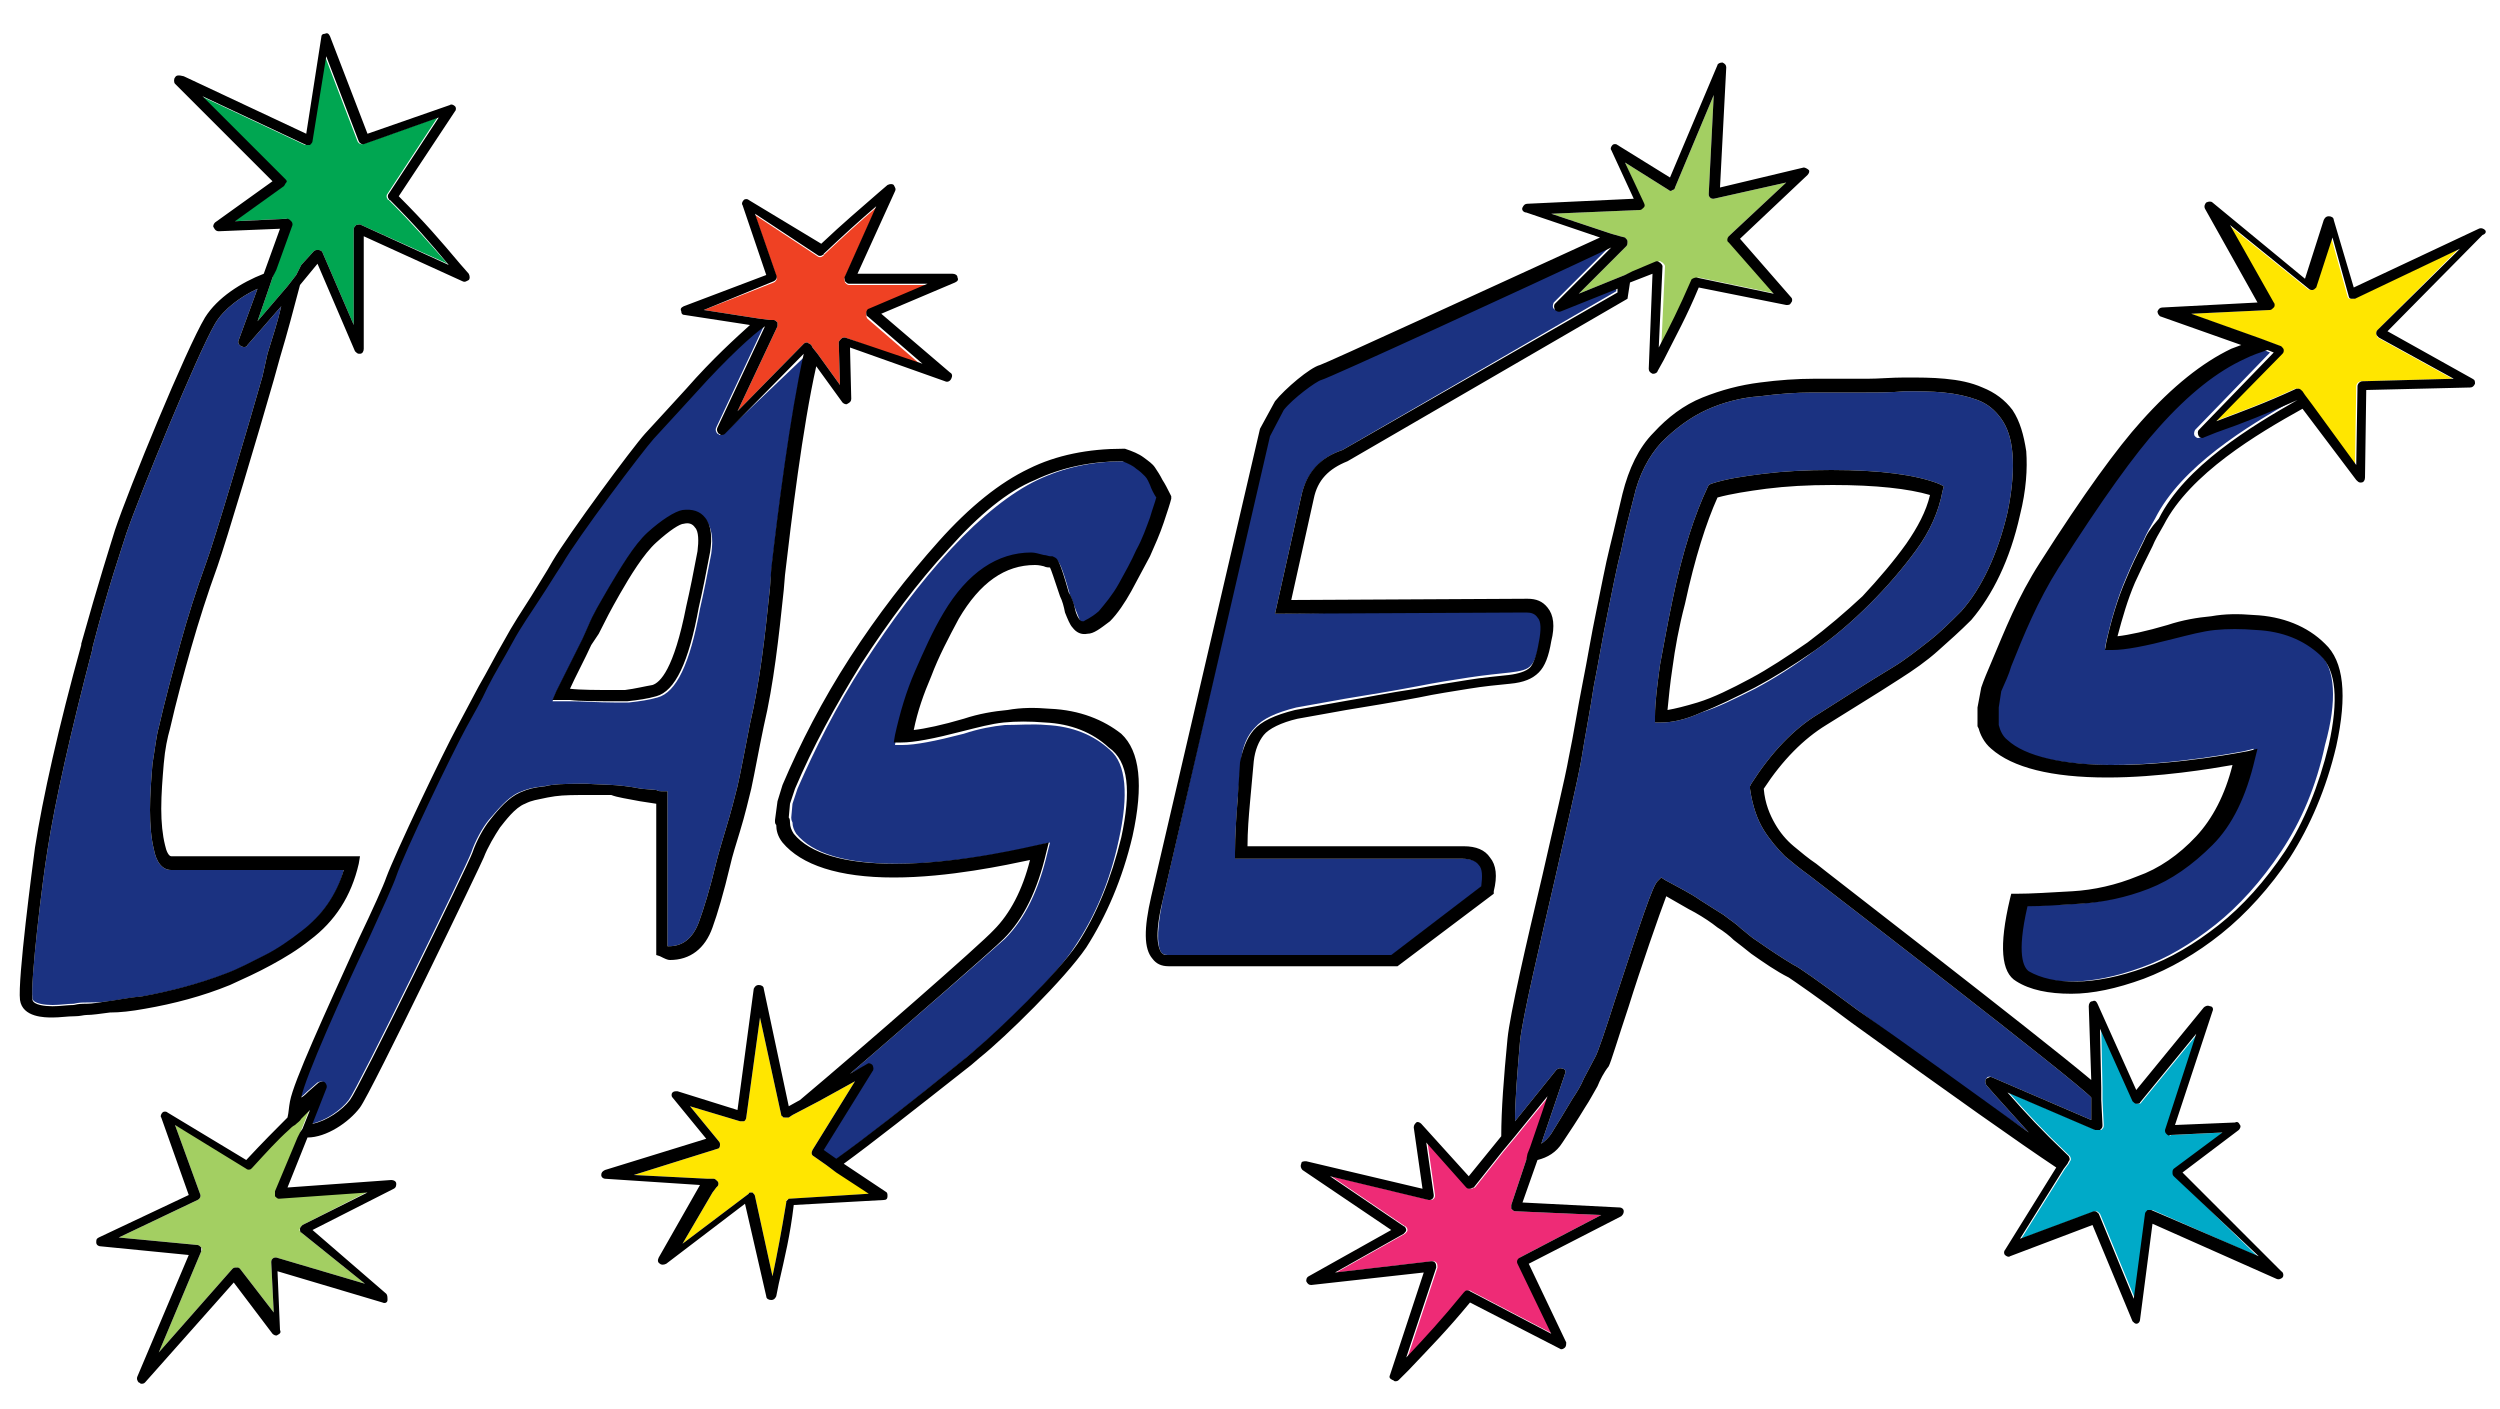
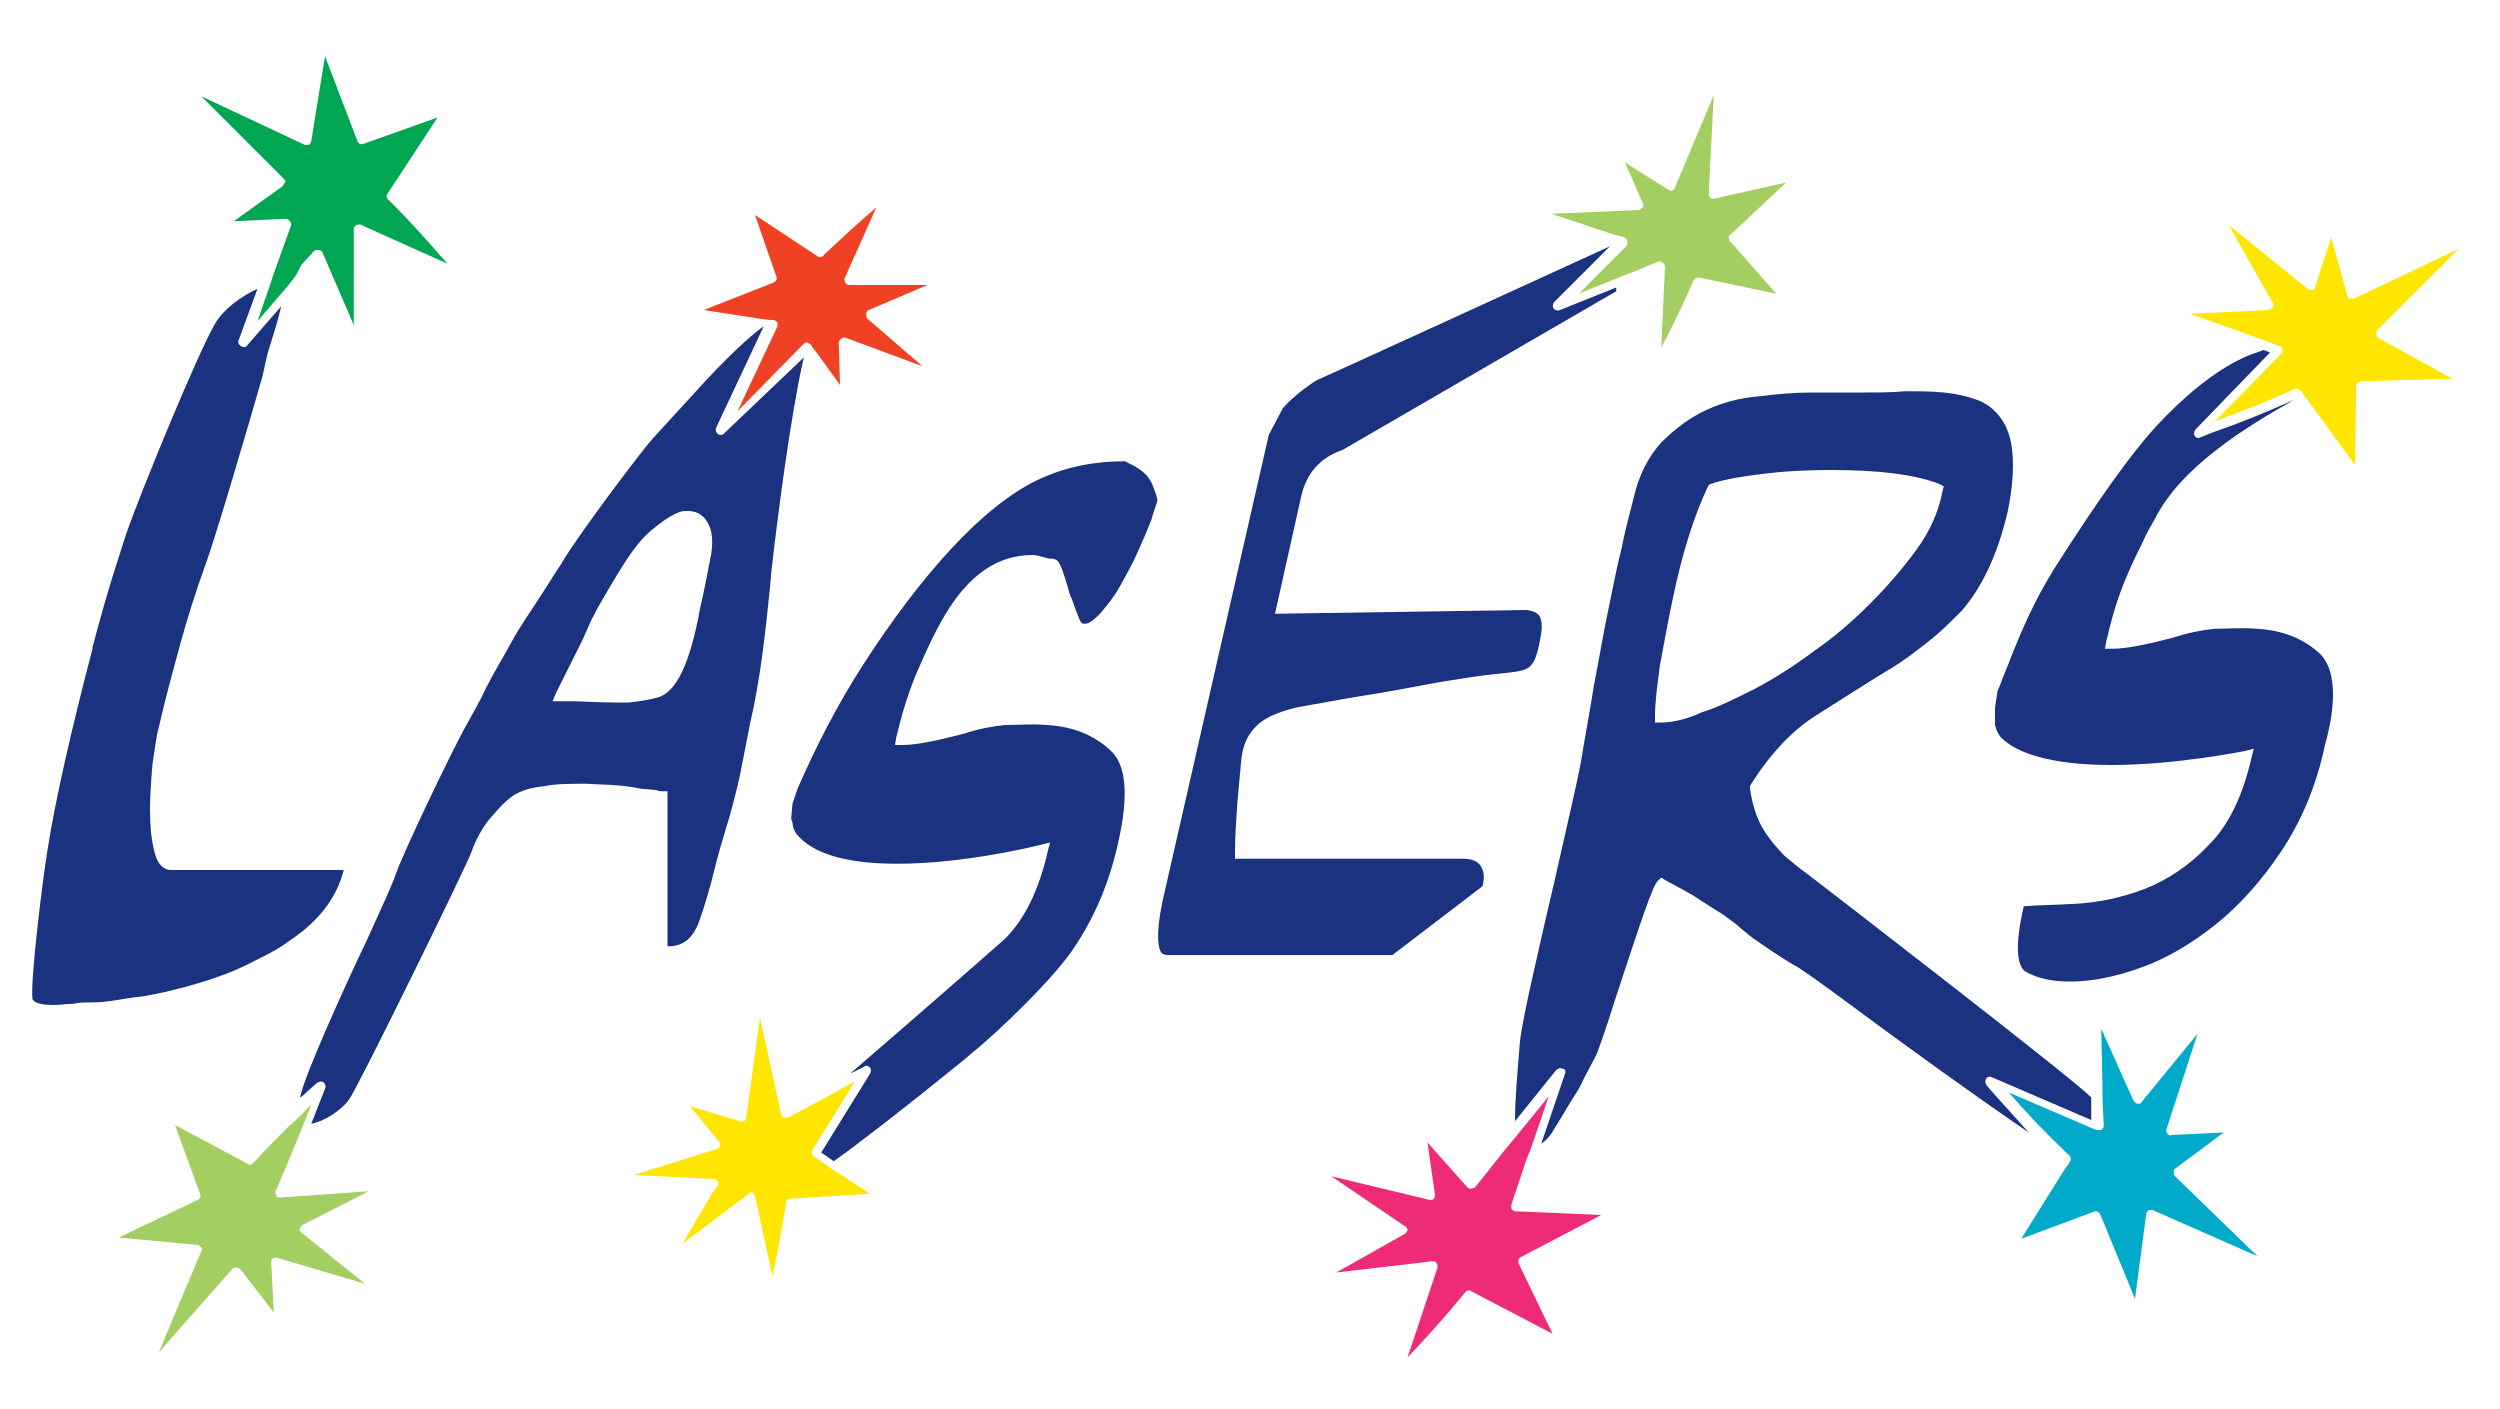
<svg xmlns="http://www.w3.org/2000/svg" version="1.1" id="Layer_2" x="0px" y="0px" width="200px" height="112.7px" viewBox="0 0 200 112.7" enable-background="new 0 0 200 112.7" xml:space="preserve">
  <path id="color9" fill="#00A651" d="M35.8,21.1L28.9,18c-0.1-0.1-0.3,0-0.4,0c-0.1,0.1-0.2,0.2-0.2,0.3l0,7.7l-2.5-5.8  c0-0.1-0.2-0.2-0.3-0.2c0,0,0,0-0.1,0c-0.1,0-0.2,0-0.3,0.1l-1,1.1L23.7,22L23,22.9l-2.4,2.8l1-2.9l0.2-0.6l0.2-0.6l1.3-3.6  c0-0.1,0-0.2-0.1-0.3c-0.1-0.1-0.2-0.2-0.3-0.2l-4.2,0.2l3.9-2.8c0.1-0.1,0.1-0.2,0.2-0.3s0-0.2-0.1-0.3l-6.6-6.6l8.3,3.9  c0.1,0,0.2,0,0.3,0c0.1-0.1,0.2-0.2,0.2-0.3l1.1-6.8l2.6,6.8c0.1,0.2,0.3,0.3,0.5,0.2l5.9-2.1l-4,6.1c-0.1,0.1-0.1,0.3,0,0.4  c0,0,0,0.1,0.1,0.1C33.1,18,34.3,19.4,35.8,21.1z" />
  <path id="color8" fill="#EF4123" d="M69.4,25.5l4.4,3.8L67.6,27c-0.1,0-0.2,0-0.3,0.1c-0.1,0.1-0.2,0.2-0.2,0.3l0.1,3.4l-1.8-2.5  l-0.4-0.5l-0.1-0.2c-0.1-0.1-0.2-0.1-0.3-0.2c0,0,0,0,0,0c-0.1,0-0.2,0-0.3,0.1L59,32.9l3.2-6.8c0-0.1,0-0.2,0-0.3c0,0,0,0,0,0  c-0.1-0.1-0.2-0.2-0.3-0.2l-0.3,0l-0.8-0.1l-4.5-0.7l5.6-2.2c0.2-0.1,0.3-0.3,0.2-0.5l-1.7-4.9l5,3.3c0.1,0.1,0.3,0.1,0.4,0  c0,0,0.1,0,0.1-0.1c1.7-1.6,2.8-2.6,4.2-3.8l-2.5,5.6c-0.1,0.1,0,0.3,0,0.4c0.1,0.1,0.2,0.2,0.3,0.2h0l6.3,0l-4.7,2  c-0.1,0-0.2,0.2-0.2,0.3C69.3,25.2,69.3,25.4,69.4,25.5z" />
  <path id="color7" fill="#A3CF62" d="M138.5,19.4l3.6,4.1l-6.2-1.3c-0.1,0-0.4,0.1-0.4,0.2c-1,2.3-1.7,3.7-2.6,5.4l0.3-6.5  c0-0.1-0.1-0.2-0.2-0.3c-0.1,0-0.1-0.1-0.2-0.1c0,0-0.1,0-0.1,0l-1.9,0.8L130,22l-0.5,0.2l-3.2,1.3l3.5-3.5l0.3-0.3  c0.1-0.1,0.1-0.2,0.1-0.4c0-0.1-0.1-0.2-0.2-0.3l-0.4-0.1l-0.7-0.2l-4.8-1.6l7-0.3c0.1,0,0.2-0.1,0.3-0.2c0.1-0.1,0.1-0.2,0-0.4  L130,13l3.5,2.2c0.1,0.1,0.2,0.1,0.3,0c0.1,0,0.2-0.1,0.2-0.2l3.1-7.4l-0.4,7.9c0,0.1,0,0.2,0.1,0.3c0.1,0.1,0.2,0.1,0.3,0.1  l5.8-1.3l-4.6,4.3C138.3,19,138.3,19.3,138.5,19.4z" />
  <path id="color6" fill="#A3CF62" d="M24.2,98l5.3-2.7l-7.1,0.5c-0.1,0-0.3,0-0.3-0.2c-0.1-0.1-0.1-0.2,0-0.4l1.8-4.3l0.2-0.5  l0.2-0.5l0.6-1.5c-0.3,0.2-0.5,0.5-0.7,0.7c-0.2,0.2-0.4,0.3-0.5,0.5c-0.2,0.1-0.3,0.3-0.5,0.4c-0.9,0.9-1.8,1.8-2.9,3  c0,0-0.1,0.1-0.1,0.1c-0.1,0.1-0.3,0.1-0.4,0L14,90l2,5.5c0.1,0.2,0,0.4-0.2,0.5l-6.3,3l6.3,0.6c0.1,0,0.2,0.1,0.3,0.2  s0.1,0.2,0,0.3l-3.4,8.1l5.9-6.7c0.1-0.1,0.2-0.1,0.3-0.1c0.1,0,0.2,0.1,0.3,0.1l2.7,3.5l-0.2-4c0-0.1,0-0.2,0.1-0.3  c0.1-0.1,0.2-0.1,0.3-0.1l7.1,2.1l-5.1-4.1c-0.1-0.1-0.2-0.2-0.1-0.3C24,98.2,24.1,98.1,24.2,98z" />
  <path id="color5" fill="#EE2B76" d="M121.5,101.1l2.7,5.6l-6.5-3.4c-0.1-0.1-0.3-0.1-0.4,0c0,0-0.1,0.1-0.1,0.1  c-1.8,2.2-3,3.5-4.6,5.2l2.4-7.2c0-0.1,0-0.3-0.1-0.4c-0.1-0.1-0.2-0.1-0.3-0.1c0,0,0,0,0,0l-7.7,0.9l5.5-3.1  c0.1-0.1,0.2-0.2,0.2-0.3c0-0.1-0.1-0.3-0.2-0.3l-5.9-4l7.9,1.9c0.1,0,0.2,0,0.3-0.1s0.1-0.2,0.1-0.3l-0.6-4.2l3.2,3.6  c0.1,0.1,0.2,0.1,0.3,0.1c0.1,0,0.2-0.1,0.3-0.1l2.3-2.9l0.5-0.6l0.5-0.6l2.6-3.2l-1.4,4.1l-0.2,0.5l-0.2,0.5l-1.2,3.6  c0,0.1,0,0.2,0,0.3c0.1,0.1,0.2,0.2,0.3,0.2l6.9,0.3l-6.5,3.4C121.5,100.7,121.4,100.9,121.5,101.1z" />
  <path id="color4" fill="#00AAC8" d="M180.6,100.5l-8.4-3.7c-0.1,0-0.2,0-0.3,0c-0.1,0.1-0.2,0.2-0.2,0.3l-0.9,6.8l-2.8-6.8  c-0.1-0.1-0.2-0.2-0.3-0.2c0,0-0.1,0-0.1,0l-5.9,2.2l3.5-5.6l0.3-0.4l0.1-0.2c0.1-0.1,0.1-0.2,0-0.4c0,0,0,0,0,0  c0,0-0.1-0.1-0.1-0.1c-2.1-2-3.3-3.3-4.8-5l7,3c0.1,0,0.3,0,0.4,0c0,0,0,0,0.1-0.1c0.1-0.1,0.1-0.2,0.1-0.3l-0.1-2l0-1l-0.1-4.7  l2.6,5.8c0.1,0.1,0.2,0.2,0.3,0.2c0.1,0,0.3,0,0.3-0.1l4.5-5.5l-2.5,7.7c0,0.1,0,0.2,0.1,0.3c0.1,0.1,0.2,0.2,0.3,0.1l4.2-0.2  l-3.9,2.9c-0.1,0.1-0.1,0.2-0.1,0.3c0,0.1,0,0.2,0.1,0.3L180.6,100.5z" />
  <path id="color3" fill="#FFE600" d="M67,93.8l2.6,1.7l-6.4,0.4c-0.1,0-0.3,0.1-0.3,0.2c0,0,0,0.1,0,0.1c-0.4,2.4-0.7,4-1.1,5.9  l-1.4-6.4l0,0c0-0.1-0.1-0.2-0.2-0.3c0,0-0.1,0-0.1,0c-0.1,0-0.2,0-0.2,0.1l-0.4,0.3l-4.9,3.7l2.4-4.1l0.3-0.4l0.1-0.1  c0.1-0.1,0.1-0.3,0-0.4c-0.1-0.1-0.2-0.2-0.3-0.2c0,0,0,0,0,0l-0.5,0L50.7,94l6.7-2.1c0.1,0,0.2-0.1,0.2-0.3c0-0.1,0-0.2-0.1-0.3  l-2.3-2.8l4,1.2c0.1,0,0.2,0,0.3,0s0.2-0.2,0.2-0.3l1.1-8l1.7,7.8c0,0,0,0.1,0.1,0.1c0,0.1,0.1,0.1,0.2,0.1c0.1,0,0.2,0,0.3,0  l0.3-0.2l2.1-1.1l2.9-1.6L65,92c-0.1,0.2-0.1,0.4,0.1,0.5l1,0.7l0.4,0.3L67,93.8z" />
  <path id="color2" fill="#FFE600" d="M190.1,26.7c0-0.1,0-0.2,0.1-0.3l6.5-6.5l-8.4,4c-0.1,0-0.2,0-0.3,0c-0.1,0-0.2-0.1-0.2-0.2  l-1.3-4.7l-1.3,4c0,0.1-0.1,0.2-0.3,0.2c-0.1,0-0.2,0-0.3-0.1l-6.3-5.1l3.5,6.2c0.1,0.1,0.1,0.3,0,0.4c-0.1,0.1-0.2,0.2-0.3,0.2  l-6.3,0.3l5.6,2l0.8,0.3l0.8,0.3l0,0c0.1,0,0.2,0.1,0.2,0.3c0,0.1,0,0.3-0.1,0.3l-5.3,5.4c2.1-0.8,3.8-1.4,6.4-2.6c0,0,0.1,0,0.1,0  c0,0,0.1,0,0.1,0c0.1,0,0.2,0.1,0.3,0.2l0.2,0.3l0.3,0.4l0.3,0.4l3.5,4.8l0.1-6.3c0-0.2,0.2-0.4,0.4-0.4l7.3-0.2l-6-3.3  C190.2,26.9,190.1,26.8,190.1,26.7z" />
  <path id="color1" fill="#1B3281" d="M24.2,74.5c-0.9,0.7-1.9,1.4-2.9,1.9c-1,0.5-2.1,1.1-3.2,1.5c-2.1,0.8-4.4,1.4-6.6,1.8  c-1.1,0.1-2,0.3-2.8,0.4c-0.7,0.1-1.3,0.1-1.8,0.1c-0.3,0-0.6,0-1,0.1c-0.5,0-1.1,0.1-1.7,0.1c-0.6,0-1.5-0.1-1.6-0.5  C2.4,78.6,3.4,70.4,3.8,68c0.6-3.9,1.9-9.6,3.6-16.1l0-0.1c1.3-5,2.3-7.8,2.7-9.1c1.1-3.2,5.7-14.4,7.1-16.8  c0.7-1.2,2.1-2.2,3.4-2.8l-1.5,4.1c-0.1,0.2,0,0.4,0.2,0.5c0.2,0.1,0.4,0.1,0.5-0.1l2.7-3.1c-0.3,1.3-0.7,2.5-1.1,3.8L21,30.1  c-1.2,4.2-3.8,13-4.5,14.9c-0.8,2.2-1.5,4.4-2.1,6.6c-0.6,2.2-1.2,4.4-1.7,6.6c-0.2,0.7-0.3,1.7-0.5,2.9c-0.1,1.2-0.2,2.5-0.2,3.7  c0,1.2,0.1,2.3,0.3,3.1c0.2,1.1,0.7,1.7,1.4,1.7h13.8C27,71.6,25.8,73.2,24.2,74.5z M64.3,28.6c-1.1,4.9-2.1,12.8-2.6,17.2L61.6,47  c-0.4,3.9-0.8,7.5-1.6,10.9c-0.4,2-0.7,3.7-1,5c-0.2,0.8-0.5,2-0.9,3.3c-0.3,1-0.6,2-0.8,2.8c-0.5,2.1-1,3.7-1.4,4.8  c-0.5,1.3-1.3,1.9-2.4,1.9c0,0,0,0-0.1,0l0-11.9l0-0.5l-0.5,0c-0.1,0-0.2,0-0.4-0.1l-1.2-0.1c-2-0.4-3.2-0.3-4.3-0.4  c-1.2,0-2.1,0-2.9,0.1l-0.6,0.1c-0.9,0.1-1.3,0.2-2,0.5c-0.9,0.4-1.7,1.4-2.4,2.2c-0.5,0.6-1.1,1.7-1.4,2.6  c-0.3,0.9-9.1,18.9-9.8,19.8c-0.6,0.8-1.9,1.7-3,1.9l1.1-2.8c0.1-0.2,0-0.4-0.1-0.5c-0.1-0.1-0.3-0.1-0.5,0l-0.8,0.7  c-0.2,0.2-0.4,0.4-0.6,0.5c0,0,0,0,0,0c0.3-1.6,3.3-8.3,5.4-12.7c1.1-2.4,2-4.4,2.2-5c0.6-1.8,4.4-9.7,5.6-11.9  c0.6-1.1,1.2-2.1,1.7-3.2c0.6-1.2,1.3-2.3,2-3.6c0.7-1.3,1.5-2.4,2.2-3.5c0.6-0.9,1.2-1.9,1.8-2.8c1.2-2.1,6.4-9,7.3-10  c1-1.1,2.4-2.6,3.3-3.6c2.6-2.9,4.7-4.8,5.6-5.4l-3.8,8.1c-0.1,0.2,0,0.4,0.1,0.5c0.1,0,0.1,0.1,0.2,0.1c0.1,0,0.2,0,0.3-0.1  L64.3,28.6z M56.4,41.5c-0.4-0.5-1-0.7-1.8-0.6c-0.6,0.1-1.7,0.8-2.8,1.8c-1.1,1-2.2,2.9-3.1,4.4c-0.8,1.4-1.2,2-1.7,3.2l-0.4,0.9  c-0.8,1.6-2.1,4.2-2.1,4.2l-0.3,0.7h0.8c0.1,0,0.3,0,0.6,0c0.9,0,2.4,0.1,3.5,0.1c0,0,0,0,0,0c0.6,0,1,0,1.2,0  c0.9-0.1,1.6-0.2,2.3-0.4c1.5-0.4,2.6-2.7,3.4-7.1c0.3-1.3,0.6-2.8,0.9-4.4C57.1,43,56.9,42.1,56.4,41.5z M92.2,38.8  c-0.1-0.3-0.3-0.5-0.4-0.7c-0.2-0.2-0.4-0.4-0.7-0.6c-0.3-0.2-0.7-0.4-1.1-0.6c-2.6,0-4.9,0.5-7,1.5c-2.1,1-4.5,2.9-6.9,5.5  c-2.5,2.7-4.8,5.8-7,9.2c-2.2,3.4-3.9,6.8-5.3,10l-0.4,1.2l-0.1,1.1c0,0.1,0,0.2,0.1,0.4c0,0.3,0.1,0.6,0.3,0.9  c1.3,1.6,4,2.4,8.1,2.4c5.5,0,11.4-1.5,11.4-1.5l0.8-0.2l-0.2,0.8c-0.7,3-1.8,5.3-3.4,6.9C79.4,76,73.1,81.5,68,85.9l1.2-0.6  c0.1-0.1,0.3,0,0.4,0.1c0.1,0.1,0.1,0.3,0,0.5l-3.9,6.3l1,0.7c2.1-1.5,5.6-4.2,10.4-8.1l0.7-0.6c1.9-1.5,6.7-6.1,8.2-8.5  c1.6-2.4,2.8-5.2,3.5-8.5c0.8-3.6,0.6-6.1-0.7-7.2c-1.3-1.2-3-1.9-5.1-2c-1.1-0.1-2.2,0-3.3,0c-1,0.1-2.1,0.3-3.3,0.7  c-2.3,0.6-3.9,0.9-4.9,0.9h-0.6l0.1-0.6c0.4-1.7,0.9-3.4,1.6-5.1c0.7-1.6,1.4-3.2,2.3-4.7c1.9-3.2,4.2-4.8,7-4.8  c0.3,0,0.6,0.1,1,0.2c0.3,0.1,0.4,0.1,0.5,0.1l0.2,0l0.2,0.1c0.2,0.1,0.4,0.3,1.1,2.8c0.2,0.4,0.3,0.8,0.5,1.3  c0.2,0.5,0.3,0.8,0.4,0.9c0.1,0.1,0.1,0.1,0.3,0.1c0.2,0,0.5-0.1,1.2-0.8c0.5-0.6,1.1-1.3,1.6-2.2c0.5-0.9,1-1.8,1.4-2.7  c0.4-0.9,0.8-1.8,1.1-2.6c0.2-0.7,0.4-1.2,0.5-1.6C92.5,39.5,92.3,39.1,92.2,38.8z M99,64.1l0.3-3.3c0.1-1.1,0.5-2,1.1-2.6  c0.6-0.7,1.7-1.2,3.3-1.6l3.9-0.7c1.8-0.3,3.7-0.6,5.8-1c1.5-0.3,2.8-0.5,4.1-0.7c1.3-0.2,2.4-0.3,3.3-0.4c0.8-0.1,1.4-0.2,1.7-0.6  c0.2-0.2,0.5-0.8,0.7-2c0.2-0.9,0.2-1.6-0.1-2c-0.2-0.2-0.4-0.3-0.9-0.4L102,49.1l2.1-9.4c0.4-1.8,1.5-3.1,3.3-3.7l21.9-12.7l0-0.3  l-4.5,1.8c-0.2,0.1-0.4,0-0.5-0.1s-0.1-0.3,0-0.5l4.5-4.5c-7,3.2-22.7,10.4-23.2,10.6c-0.4,0.1-2.3,1.5-3,2.4l-1.1,2.1L93,72.1  c-0.6,2.9-0.3,3.8-0.1,4.1c0.1,0.1,0.2,0.2,0.5,0.2h18l7.2-5.5c0.2-0.8,0.1-1.3-0.2-1.7c-0.2-0.3-0.7-0.5-1.3-0.5H98.8v-0.5  C98.8,66.9,98.9,65.5,99,64.1z M158.9,86.3c-0.1,0.1-0.1,0.3,0,0.5l0.7,0.8c1,1.1,1.8,2,2.7,3c-4.4-3-10.2-7.2-13.7-9.8  c-3.1-2.3-4.8-3.5-5.1-3.6c-1-0.6-1.9-1.2-2.9-1.9c-0.5-0.3-0.9-0.7-1.3-1c-0.4-0.4-0.9-0.7-1.4-1.1c-0.5-0.3-1.1-0.7-1.9-1.2  c-0.7-0.5-1.7-1-2.8-1.6l-0.3-0.2l-0.3,0.3c-0.4,0.4-1.3,3.1-3.4,9.5c-0.7,2.2-1.4,4.3-1.6,4.6c-0.3,0.6-0.6,1.1-0.9,1.7  c-0.2,0.5-0.5,1-0.9,1.6c-0.6,1-1.2,2-1.7,2.8c-0.2,0.3-0.5,0.6-0.8,0.8l1.9-5.6c0.1-0.2,0-0.4-0.2-0.4c-0.2-0.1-0.4,0-0.5,0.1  l-3.3,4.1c0-1.8,0.2-4,0.4-6.4c0.2-1.9,1.6-7.8,2.8-13c0.9-4,1.8-7.8,2.1-9.5c0.3-1.9,0.7-3.9,1-5.9c0.4-2,0.7-3.9,1.1-5.8  c0.4-1.9,0.7-3.6,1.1-5.1c0.3-1.6,0.7-3,1-4.2c0.4-1.8,1.2-3.3,2.2-4.4c1.1-1.1,2.3-2,3.6-2.6c1.3-0.6,2.8-1,4.3-1.1  c1.5-0.2,2.9-0.3,4.2-0.3h4.3c0.9,0,2,0,3.1-0.1c1.1,0,2.1,0,3.1,0.1c1,0.1,1.9,0.3,2.7,0.6c0.8,0.3,1.4,0.8,1.9,1.5  c0.5,0.7,0.8,1.6,0.9,2.8c0.1,1.2,0,2.8-0.4,4.7c-0.8,3.4-2.1,6.1-3.7,7.9c-0.9,0.9-1.7,1.7-2.6,2.4c-0.9,0.7-1.9,1.5-2.9,2.1  c-2,1.2-4,2.5-5.9,3.7c-2,1.2-3.8,3.1-5.4,5.6l-0.1,0.2l0,0.2c0.2,1.4,0.6,2.5,1.1,3.3c0.5,0.8,1.1,1.5,1.7,2.1  c0.6,0.5,1.2,1,1.9,1.5c1.3,1,21.3,16.4,22.6,17.8l0,1.8l-7.9-3.4C159.2,86.1,159,86.1,158.9,86.3z M140.4,55.1  c1.5-0.8,3.1-1.8,4.7-3c1.6-1.1,3.1-2.4,4.5-3.8c1.4-1.4,2.6-2.8,3.7-4.3c1.1-1.5,1.8-3.1,2.1-4.7l0.1-0.4l-0.4-0.2  c-1.8-0.7-4.6-1.1-8.6-1.1c-2,0-3.8,0.1-5.4,0.3c-1.6,0.2-3,0.4-4.2,0.8l-0.2,0.1l-0.1,0.2c-1,2.1-2,5.1-2.8,9  c-0.4,1.9-0.7,3.6-1,5.2c-0.2,1.5-0.4,2.9-0.4,4.1l0,0.5h0.5c0.8,0,1.9-0.2,3.2-0.8C137.4,56.6,138.8,55.9,140.4,55.1z M185.6,52.3  c-1.3-1.2-3-1.9-5.1-2c-1.1-0.1-2.2,0-3.3,0c-1,0.1-2.1,0.3-3.3,0.7c-2.3,0.6-3.9,0.9-4.9,0.9h-0.6l0.1-0.6c0.4-1.7,0.9-3.5,1.6-5.1  c0.5-1.2,0.8-1.8,1.4-3c0.2-0.5,0.5-1,0.9-1.7c2.1-4.2,7.4-7.4,11.1-9.5c-2.5,1.1-4.2,1.8-6.5,2.6l-1,0.4c-0.2,0.1-0.3,0-0.4-0.1  c-0.1-0.1-0.1-0.3,0-0.5l6-6.2l-0.5-0.2c-0.6,0.2-1.2,0.4-1.8,0.7c-2.1,1-4.5,2.9-6.9,5.5c-1.9,2.1-4.5,5.7-8,11.2  c-1.7,2.7-2.8,5.3-3.8,7.9c-0.3,0.7-0.5,1.3-0.8,2l-0.2,1.3l0,1.4c0.1,0.4,0.3,0.9,0.7,1.2c1.5,1.3,4.5,2,8.6,2  c5.2,0,10.5-1.1,10.6-1.1l0.8-0.2l-0.2,0.8c-0.7,3-1.8,5.3-3.4,6.9c-1.5,1.6-3.3,2.8-5.1,3.5c-1.8,0.7-3.7,1.1-5.5,1.2  c-1.6,0.1-3,0.1-4.2,0.2c-0.9,3.9-0.3,4.9,0.1,5.2c1.8,1.1,5.2,1.2,9.3-0.3c2-0.7,4-1.9,5.9-3.4c1.9-1.5,3.7-3.5,5.3-5.9  c1.6-2.4,2.8-5.2,3.5-8.5C187,56,186.8,53.5,185.6,52.3z" />
-   <path id="outline" d="M11.6,80.7c2.3-0.4,4.6-1,6.8-1.9c1.1-0.5,2.2-1,3.3-1.6c1.1-0.6,2.1-1.2,3.1-2c2-1.5,3.3-3.5,3.9-6.1l0.1-0.6  H13.7c-0.2,0-0.4-0.4-0.5-0.9c-0.2-0.8-0.3-1.8-0.3-2.9c0-1.2,0.1-2.4,0.2-3.6c0.1-1.2,0.3-2.1,0.5-2.8c0.5-2.2,1.1-4.4,1.7-6.5  c0.6-2.1,1.3-4.3,2.1-6.5c0.7-2,3.3-10.7,4.5-14.9l0.5-1.8c0.6-2,1.1-3.9,1.6-5.8l1.4-1.7l3,7c0.1,0.1,0.2,0.2,0.3,0.2  c0,0,0,0,0.1,0c0.2,0,0.3-0.2,0.3-0.4l0-9l7.9,3.6c0.2,0.1,0.3,0,0.5-0.1c0.1-0.1,0.1-0.3,0-0.5l-0.7-0.8c-1.6-1.9-2.8-3.3-4.9-5.4  l4.5-6.8c0.1-0.1,0.1-0.3,0-0.4c-0.1-0.1-0.3-0.2-0.4-0.1l-6.6,2.3l-3-7.8c-0.1-0.2-0.2-0.3-0.4-0.2c-0.2,0-0.3,0.1-0.3,0.3  l-1.2,7.7l-9.8-4.6C14.3,6,14.1,6,14,6.2c-0.1,0.1-0.1,0.4,0,0.5l7.8,7.8l-4.6,3.3c-0.1,0.1-0.2,0.3-0.1,0.4  c0.1,0.2,0.2,0.3,0.4,0.3l4.9-0.2l-1.3,3.6c-1.8,0.7-3.7,1.9-4.7,3.5c-1.5,2.5-6.1,13.7-7.2,17c-0.4,1.3-1.3,4.1-2.7,9.1l0,0.1  c-1.8,6.5-3.1,12.3-3.7,16.2c-0.2,1.5-1.4,10.6-1.2,12.2c0.2,1.4,2,1.4,2.6,1.4c0.6,0,1.2-0.1,1.8-0.1c0.4,0,0.7-0.1,0.9-0.1  c0.5,0,1.1-0.1,1.9-0.2C9.6,81,10.5,80.9,11.6,80.7z M6.9,80.3c-0.3,0-0.6,0-1,0.1c-0.5,0-1.1,0.1-1.7,0.1c-0.6,0-1.5-0.1-1.6-0.5  C2.4,78.6,3.4,70.4,3.8,68c0.6-3.9,1.9-9.6,3.6-16.1l0-0.1c1.3-5,2.3-7.8,2.7-9.1c1.1-3.2,5.7-14.4,7.1-16.8  c0.7-1.2,2.1-2.2,3.4-2.8l-1.5,4.1c-0.1,0.2,0,0.4,0.2,0.5c0.2,0.1,0.4,0.1,0.5-0.1l2.7-3.1c-0.3,1.3-0.7,2.5-1.1,3.8L21,30.1  c-1.2,4.2-3.8,13-4.5,14.9c-0.8,2.2-1.5,4.4-2.1,6.6c-0.6,2.2-1.2,4.4-1.7,6.6c-0.2,0.7-0.3,1.7-0.5,2.9c-0.1,1.2-0.2,2.5-0.2,3.7  c0,1.2,0.1,2.3,0.3,3.1c0.2,1.1,0.7,1.7,1.4,1.7h13.8c-0.6,2-1.7,3.6-3.4,4.9c-0.9,0.7-1.9,1.4-2.9,1.9c-1,0.5-2.1,1.1-3.2,1.5  c-2.1,0.8-4.4,1.4-6.6,1.8c-1.1,0.1-2,0.3-2.8,0.4C7.9,80.2,7.4,80.3,6.9,80.3z M22.1,21.6l1.3-3.6c0-0.1,0-0.2-0.1-0.3  c-0.1-0.1-0.2-0.2-0.3-0.2l-4.2,0.2l3.9-2.8c0.1-0.1,0.1-0.2,0.2-0.3s0-0.2-0.1-0.3l-6.6-6.6l8.3,3.9c0.1,0,0.2,0,0.3,0  c0.1-0.1,0.2-0.2,0.2-0.3l1.1-6.8l2.6,6.8c0.1,0.2,0.3,0.3,0.5,0.2l5.9-2.1l-4,6.1c-0.1,0.1-0.1,0.3,0,0.4c0,0,0,0.1,0.1,0.1  c2,2,3.2,3.4,4.7,5.2L28.9,18c-0.1-0.1-0.3,0-0.4,0c-0.1,0.1-0.2,0.2-0.2,0.3l0,7.7l-2.5-5.8c0-0.1-0.2-0.2-0.3-0.2c0,0,0,0-0.1,0  c-0.1,0-0.2,0-0.3,0.1l-1,1.1L23.7,22L23,22.9l-2.4,2.8l1-2.9l0.2-0.6L22.1,21.6z M51.2,64.1l1.3,0.2c0,0,0,0,0,0l0,12.1l0.3,0.1  c0.4,0.2,0.6,0.3,0.8,0.3c1.6,0,2.8-0.9,3.4-2.6c0.4-1.1,0.9-2.8,1.4-4.9c0.2-0.9,0.5-1.8,0.8-2.8c0.4-1.3,0.7-2.6,0.9-3.4  c0.3-1.4,0.6-3.1,1-5c0.8-3.4,1.2-7.1,1.6-10.9l0.1-1.2c0.5-4.3,1.4-11.8,2.5-16.7l2.1,2.9c0.1,0.1,0.3,0.2,0.4,0.1  c0.2-0.1,0.3-0.2,0.3-0.4l-0.1-4.1l7.6,2.7c0.2,0.1,0.4,0,0.5-0.2c0.1-0.2,0.1-0.4-0.1-0.5l-5.5-4.7l5.9-2.5  c0.2-0.1,0.3-0.2,0.2-0.4c0-0.2-0.2-0.3-0.4-0.3h0l-7.6,0l3-6.6c0.1-0.2,0-0.3-0.1-0.5c-0.1-0.1-0.3-0.1-0.5,0l-0.7,0.6  c-1.6,1.4-2.8,2.4-4.6,4.1L59.9,16c-0.1-0.1-0.3-0.1-0.4,0c-0.1,0.1-0.2,0.3-0.1,0.4l1.9,5.6l-6.6,2.5c-0.2,0.1-0.3,0.2-0.2,0.4  c0,0.2,0.1,0.3,0.3,0.3l5.2,0.8c-1.1,1-3,2.7-5.1,5.1c-0.9,1-2.3,2.5-3.3,3.6c-1,1.1-6.1,8-7.4,10.2c-0.5,0.9-1.1,1.8-1.7,2.8  c-0.7,1.1-1.5,2.3-2.2,3.6c-0.7,1.2-1.3,2.4-2,3.6c-0.6,1.1-1.1,2.1-1.7,3.2c-1.2,2.2-5,10.2-5.7,12.1c-0.2,0.6-1.1,2.6-2.2,4.9  c-2.8,6.2-5.2,11.4-5.5,13c-0.1,0.5-0.1,0.9-0.2,1.3c-1,1-2,2-3.3,3.4l-6.3-3.8c-0.1-0.1-0.3-0.1-0.4,0s-0.2,0.3-0.1,0.4l2.2,6.2  l-7.2,3.4c-0.2,0.1-0.2,0.2-0.2,0.4c0,0.2,0.2,0.3,0.3,0.3l7.1,0.7l-4.1,9.7c-0.1,0.2,0,0.4,0.1,0.5c0.1,0,0.1,0.1,0.2,0.1  c0.1,0,0.2,0,0.3-0.1l7.1-8l3.1,4.1c0.1,0.1,0.3,0.2,0.4,0.1c0.2-0.1,0.3-0.2,0.2-0.4l-0.2-4.7l8.4,2.5c0.2,0.1,0.4,0,0.4-0.2  s0-0.4-0.1-0.5L25,98.4l6.5-3.3c0.2-0.1,0.2-0.3,0.2-0.4c0-0.2-0.2-0.3-0.4-0.3L23,95l1.6-4h0c1.5,0,3.3-1.2,4.2-2.4  c0.9-1.2,9.9-19.9,9.9-20c0.3-0.8,0.9-1.8,1.3-2.4c0.4-0.5,1.2-1.6,2-1.9c0.6-0.3,0.9-0.3,1.8-0.5l0.6-0.1c0.7-0.1,1.6-0.1,2.7-0.1  c0.5,0,1.1,0,1.8,0C49.4,63.8,50.2,63.9,51.2,64.1z M43.6,62.9c-0.9,0.1-1.3,0.2-2,0.5c-0.9,0.4-1.7,1.3-2.4,2.2  c-0.5,0.6-1.1,1.7-1.4,2.6c-0.3,0.9-9.1,18.9-9.8,19.8c-0.6,0.8-1.9,1.7-3,1.9l1.1-2.8c0.1-0.2,0-0.4-0.1-0.5  c-0.1-0.1-0.3-0.1-0.5,0l-0.8,0.7c-0.2,0.2-0.4,0.4-0.6,0.5c0,0,0,0,0,0c0.3-1.6,3.3-8.3,5.4-12.7c1.1-2.4,2-4.4,2.2-5  c0.6-1.8,4.4-9.7,5.6-11.9c0.6-1.1,1.2-2.1,1.7-3.2c0.6-1.2,1.3-2.3,2-3.6c0.7-1.3,1.5-2.4,2.2-3.5c0.6-0.9,1.2-1.9,1.8-2.8  c1.2-2.1,6.4-9,7.3-10c1-1.1,2.4-2.6,3.3-3.6c2.6-2.9,4.7-4.8,5.6-5.4l-3.8,8.1c-0.1,0.2,0,0.4,0.1,0.5c0.1,0,0.1,0.1,0.2,0.1  c0.1,0,0.2,0,0.3-0.1l6.3-6.4c-1.1,4.9-2.1,12.8-2.6,17.2L61.6,47c-0.4,3.9-0.8,7.5-1.6,10.9c-0.4,2-0.7,3.7-1,5  c-0.2,0.8-0.5,2-0.9,3.3c-0.3,1-0.6,2-0.8,2.8c-0.5,2.1-1,3.7-1.4,4.8c-0.5,1.3-1.3,1.9-2.4,1.9c0,0,0,0-0.1,0l0-11.9l0-0.5l-0.5,0  c-0.1,0-0.2,0-0.4-0.1l-1.2-0.1c-2-0.4-3.2-0.3-4.3-0.4c-1.2,0-2.1,0-2.9,0.1L43.6,62.9z M23.8,91L22,95.3c0,0.1,0,0.3,0,0.4  c0.1,0.1,0.2,0.2,0.3,0.2l7.1-0.5L24.2,98c-0.1,0.1-0.2,0.2-0.2,0.3c0,0.1,0,0.3,0.1,0.3l5.1,4.1l-7.1-2.1c-0.1,0-0.2,0-0.3,0.1  c-0.1,0.1-0.1,0.2-0.1,0.3l0.2,4l-2.7-3.5c-0.1-0.1-0.2-0.1-0.3-0.1c-0.1,0-0.2,0-0.3,0.1l-5.9,6.7l3.4-8.1c0-0.1,0-0.2,0-0.3  c-0.1-0.1-0.2-0.2-0.3-0.2l-6.3-0.6l6.3-3c0.2-0.1,0.3-0.3,0.2-0.5L14,90l5.7,3.5c0.1,0.1,0.3,0.1,0.4,0c0,0,0.1-0.1,0.1-0.1  c1.1-1.2,2-2.2,2.9-3c0.2-0.2,0.3-0.3,0.5-0.4c0.2-0.2,0.4-0.3,0.5-0.5c0.2-0.2,0.5-0.5,0.7-0.7l-0.6,1.5L24,90.6L23.8,91z   M61.9,22.5c0.2-0.1,0.3-0.3,0.2-0.5l-1.7-4.9l5,3.3c0.1,0.1,0.3,0.1,0.4,0c0,0,0.1,0,0.1-0.1c1.7-1.6,2.8-2.6,4.2-3.8l-2.5,5.6  c-0.1,0.1,0,0.3,0,0.4c0.1,0.1,0.2,0.2,0.3,0.2h0l6.3,0l-4.7,2c-0.1,0-0.2,0.2-0.2,0.3c0,0.1,0,0.3,0.1,0.3l4.4,3.8L67.6,27  c-0.1,0-0.2,0-0.3,0.1c-0.1,0.1-0.2,0.2-0.2,0.3l0.1,3.4l-1.8-2.5l-0.4-0.5l-0.1-0.2c-0.1-0.1-0.2-0.1-0.3-0.2c0,0,0,0,0,0  c-0.1,0-0.2,0-0.3,0.1L59,32.9l3.2-6.8c0-0.1,0-0.2,0-0.3c0,0,0,0,0,0c-0.1-0.1-0.2-0.2-0.3-0.2l-0.3,0l-0.8-0.1l-4.5-0.7L61.9,22.5  z M49,56.1c0.6,0,1,0,1.2,0c0.9-0.1,1.6-0.2,2.3-0.4c1.5-0.4,2.6-2.7,3.4-7.1c0.3-1.3,0.6-2.8,0.9-4.4c0.2-1.2,0.1-2.2-0.4-2.8  c-0.4-0.5-1-0.7-1.8-0.6c-0.6,0.1-1.7,0.8-2.8,1.8c-1.1,1-2.2,2.9-3.1,4.4c-0.8,1.4-1.2,2-1.7,3.2l-0.4,0.9  c-0.8,1.6-2.1,4.2-2.1,4.2l-0.3,0.7h0.8c0.1,0,0.3,0,0.6,0C46.4,56.1,47.9,56.1,49,56.1L49,56.1z M47.9,50.7  c0.6-1.2,0.9-1.8,1.7-3.2c0.8-1.4,1.9-3.2,2.9-4.1c1.1-1,1.9-1.5,2.2-1.5c0.4-0.1,0.7,0,0.9,0.3c0.3,0.3,0.3,1.1,0.2,1.9  c-0.3,1.6-0.6,3.1-0.9,4.4c-1,5.1-2.1,6.1-2.7,6.3c-0.6,0.1-1.4,0.3-2.2,0.4c-0.1,0-0.4,0-1.1,0h0c-1,0-2.5,0-3.3-0.1  c0.4-0.9,1.2-2.4,1.7-3.5L47.9,50.7z M84,56.7c-1.2-0.1-2.3-0.1-3.4,0.1c-1.1,0.1-2.3,0.3-3.5,0.7c-1.7,0.5-3.1,0.8-4,0.9  c0.3-1.5,0.8-2.9,1.4-4.3c0.6-1.6,1.4-3.1,2.2-4.6c1.7-2.9,3.7-4.3,6.1-4.3c0.1,0,0.3,0,0.7,0.1c0.2,0.1,0.4,0.1,0.5,0.1  c0.1,0.2,0.3,0.8,0.8,2.3c0.2,0.4,0.3,0.8,0.4,1.3c0.2,0.5,0.4,1,0.6,1.2c0.3,0.4,0.7,0.6,1.2,0.5c0.5,0,1-0.4,1.8-1  c0.6-0.6,1.2-1.5,1.7-2.4c0.5-0.9,1-1.9,1.5-2.8c0.4-0.9,0.8-1.8,1.1-2.7c0.3-0.9,0.5-1.5,0.6-1.9l0-0.2l-0.1-0.2  c-0.2-0.4-0.4-0.8-0.6-1.1c-0.2-0.4-0.4-0.7-0.6-1c-0.2-0.3-0.5-0.5-0.9-0.8c-0.4-0.3-0.9-0.5-1.5-0.7l-0.2,0  c-2.7,0-5.3,0.5-7.5,1.6c-2.3,1.1-4.7,3-7.2,5.8c-2.5,2.8-4.9,5.9-7.1,9.3c-2.2,3.4-4,6.9-5.4,10.2l-0.4,1.3l-0.2,1.5l0,0.1  c0,0.1,0,0.2,0.1,0.3c0,0.4,0.1,0.9,0.5,1.4c1.5,1.8,4.5,2.8,8.9,2.8c4.4,0,9-1,10.9-1.4c-0.6,2.4-1.6,4.3-2.9,5.6  C78.5,75.5,69,83.8,64,88l-0.9,0.5l-2-9.4c0-0.2-0.2-0.3-0.4-0.3c-0.2,0-0.3,0.1-0.4,0.3l-1.3,9.7l-4.8-1.5c-0.2,0-0.3,0-0.4,0.1  c-0.1,0.1-0.1,0.3,0,0.4l2.7,3.3l-8.1,2.5c-0.2,0.1-0.3,0.2-0.3,0.4c0,0.2,0.2,0.3,0.3,0.3l7.6,0.5l-3.3,5.8  c-0.1,0.2-0.1,0.4,0.1,0.5c0.1,0.1,0.3,0.1,0.5,0l6.3-4.8l1.7,7.4c0,0.2,0.2,0.3,0.4,0.3c0.2,0,0.3-0.1,0.4-0.3l0.2-1  c0.5-2.2,0.9-3.8,1.2-6.3l7.2-0.4c0.2,0,0.3-0.1,0.3-0.3s0-0.3-0.2-0.4l-3.3-2.2c2.2-1.6,5.5-4.2,10.2-7.9l0.7-0.6  c2-1.6,6.8-6.3,8.5-8.8c1.6-2.5,2.9-5.5,3.7-8.9c0.9-4.1,0.6-6.8-0.9-8.2C88.3,57.6,86.4,56.8,84,56.7z M89.7,67  c-0.8,3.3-2,6.2-3.5,8.5c-1.6,2.4-6.4,7-8.2,8.5l-0.7,0.6c-4.8,3.9-8.3,6.6-10.4,8.1l-1-0.7l3.9-6.3c0.1-0.1,0.1-0.3,0-0.5  c-0.1-0.1-0.3-0.2-0.4-0.1L68,85.9c5.1-4.4,11.4-9.9,12.3-10.8c1.6-1.6,2.7-3.9,3.4-6.9l0.2-0.8L83,67.6c-0.1,0-6,1.5-11.4,1.5  c-4,0-6.8-0.8-8.1-2.4c-0.2-0.3-0.3-0.6-0.3-0.9c0-0.1,0-0.3-0.1-0.4l0.1-1.1l0.4-1.2c1.4-3.3,3.2-6.6,5.3-10c2.2-3.4,4.5-6.5,7-9.2  c2.4-2.7,4.7-4.6,6.9-5.5c2.1-1,4.5-1.5,7-1.5c0.5,0.2,0.9,0.4,1.1,0.6c0.3,0.2,0.5,0.4,0.7,0.6c0.2,0.2,0.3,0.5,0.4,0.7  c0.1,0.3,0.3,0.7,0.5,1c-0.1,0.4-0.3,0.9-0.5,1.6c-0.3,0.8-0.6,1.7-1.1,2.6c-0.4,0.9-0.9,1.8-1.4,2.7c-0.5,0.9-1.1,1.6-1.6,2.2  c-0.7,0.6-1.1,0.7-1.2,0.8c-0.2,0-0.2,0-0.3-0.1c-0.1-0.1-0.3-0.4-0.4-0.9c-0.1-0.5-0.3-1-0.5-1.3c-0.7-2.5-0.9-2.7-1.1-2.8  l-0.2-0.1l-0.2,0c-0.1,0-0.3-0.1-0.5-0.1c-0.4-0.1-0.7-0.2-1-0.2c-2.7,0-5.1,1.6-7,4.8c-0.9,1.5-1.6,3.1-2.3,4.7  c-0.7,1.6-1.2,3.3-1.6,5.1l-0.1,0.6h0.6c1,0,2.6-0.3,4.9-0.9c1.2-0.3,2.3-0.6,3.3-0.7c1-0.1,2.1-0.1,3.3,0c2.1,0.1,3.8,0.8,5.1,2  C90.3,60.9,90.5,63.3,89.7,67z M62.9,96.1c0,0,0,0.1,0,0.1c-0.4,2.4-0.7,4-1.1,5.9l-1.4-6.4l0,0c0-0.1-0.1-0.2-0.2-0.3  c0,0-0.1,0-0.1,0c-0.1,0-0.2,0-0.2,0.1l-0.4,0.3l-4.9,3.7l2.4-4.1l0.3-0.4l0.1-0.1c0.1-0.1,0.1-0.3,0-0.4c-0.1-0.1-0.2-0.2-0.3-0.2  c0,0,0,0,0,0l-0.5,0L50.7,94l6.7-2.1c0.1,0,0.2-0.1,0.2-0.3c0-0.1,0-0.2-0.1-0.3l-2.3-2.8l4,1.2c0.1,0,0.2,0,0.3,0s0.2-0.2,0.2-0.3  l1.1-8l1.7,7.8c0,0,0,0.1,0.1,0.1c0,0.1,0.1,0.1,0.2,0.1c0.1,0,0.2,0,0.3,0l0.3-0.2l2.1-1.1l2.9-1.6L65,92c-0.1,0.2-0.1,0.4,0.1,0.5  l1,0.7l0.4,0.3l0.4,0.3l2.6,1.7l-6.4,0.4C63.1,95.9,63,96,62.9,96.1z M119.5,71.5l0-0.2c0.3-1.2,0.2-2.1-0.3-2.7  c-0.4-0.6-1.1-0.9-2.1-0.9H99.8c0-1.2,0.1-2.4,0.2-3.5l0.3-3.3c0.1-0.9,0.4-1.6,0.8-2.1c0.4-0.5,1.4-1,2.7-1.3l3.9-0.7  c1.8-0.3,3.7-0.6,5.8-1c1.4-0.3,2.8-0.5,4-0.7c1.2-0.2,2.3-0.3,3.3-0.4c1.1-0.1,1.8-0.4,2.3-0.9c0.5-0.5,0.8-1.3,1-2.5  c0.3-1.2,0.2-2.1-0.3-2.7c-0.4-0.5-0.9-0.7-1.6-0.7l-18.9,0.1l1.8-8.1c0.3-1.5,1.2-2.4,2.7-3l22.4-13l0.2-1.3l1.8-0.7l-0.3,7.6  c0,0.2,0.1,0.3,0.3,0.4c0,0,0.1,0,0.1,0c0.1,0,0.3-0.1,0.3-0.2l0.5-0.9c1-2,1.8-3.4,2.8-5.8l7,1.4c0.2,0,0.3,0,0.4-0.2  c0.1-0.1,0.1-0.3,0-0.4l-4.1-4.7l5.4-5.1c0.1-0.1,0.2-0.3,0.1-0.4c-0.1-0.1-0.3-0.2-0.4-0.2l-6.7,1.6l0.5-9.6c0-0.2-0.1-0.3-0.3-0.4  c-0.2,0-0.4,0.1-0.4,0.2l-3.8,9l-4.2-2.6c-0.1-0.1-0.3-0.1-0.4,0c-0.1,0.1-0.2,0.3-0.1,0.4l1.8,3.9l-8.5,0.4c-0.2,0-0.3,0.1-0.4,0.3  s0.1,0.4,0.3,0.4l5.9,2c-9.4,4.3-21.8,10-22.4,10.2c-0.8,0.2-2.8,1.9-3.6,2.9l-1.2,2.2l-8.7,37.4c-0.6,2.6-0.6,4.2,0.1,5  c0.3,0.4,0.7,0.6,1.3,0.6h18.3L119.5,71.5z M92.9,76.2c-0.2-0.3-0.6-1.2,0.1-4.1l8.6-37.2l1.1-2.1c0.7-0.9,2.6-2.3,3-2.4  c0.5-0.1,16.2-7.3,23.2-10.6l-4.5,4.5c-0.1,0.1-0.1,0.3,0,0.5c0.1,0.1,0.3,0.2,0.5,0.1l4.5-1.8l0,0.3L107.4,36  c-1.8,0.6-2.9,1.8-3.3,3.7l-2.1,9.4l20.1-0.1c0.4,0,0.7,0.1,0.9,0.4c0.3,0.3,0.3,1,0.1,2c-0.2,1.2-0.5,1.8-0.7,2  c-0.3,0.3-0.9,0.5-1.7,0.6c-0.9,0.1-2.1,0.2-3.3,0.4c-1.2,0.2-2.6,0.4-4.1,0.7c-2.1,0.3-4,0.7-5.8,1l-3.9,0.7  c-1.6,0.4-2.7,0.9-3.3,1.6c-0.6,0.7-0.9,1.6-1.1,2.6L99,64.1c-0.1,1.3-0.2,2.7-0.2,4.1v0.5h18.2c0.6,0,1.1,0.2,1.3,0.5  c0.3,0.3,0.3,0.9,0.2,1.7l-7.2,5.5h-18C93.1,76.4,93,76.3,92.9,76.2z M131.2,16.8c0.1,0,0.2-0.1,0.3-0.2c0.1-0.1,0.1-0.2,0-0.4  L130,13l3.5,2.2c0.1,0.1,0.2,0.1,0.3,0c0.1,0,0.2-0.1,0.2-0.2l3.1-7.4l-0.4,7.9c0,0.1,0,0.2,0.1,0.3c0.1,0.1,0.2,0.1,0.3,0.1  l5.8-1.3l-4.6,4.3c-0.1,0.1-0.2,0.4,0,0.5l3.6,4.1l-6.2-1.3c-0.1,0-0.4,0.1-0.4,0.2c-1,2.3-1.7,3.7-2.6,5.4l0.3-6.5  c0-0.1-0.1-0.2-0.2-0.3c-0.1,0-0.1-0.1-0.2-0.1c0,0-0.1,0-0.1,0l-1.9,0.8L130,22l-0.5,0.2l-3.2,1.3l3.5-3.5l0.3-0.3  c0.1-0.1,0.1-0.2,0.1-0.4c0-0.1-0.1-0.2-0.2-0.3l-0.4-0.1l-0.7-0.2l-4.8-1.6L131.2,16.8z M145.1,52.1c1.6-1.1,3.1-2.4,4.5-3.8  c1.4-1.4,2.6-2.8,3.7-4.3c1.1-1.5,1.8-3.1,2.1-4.7l0.1-0.4l-0.4-0.2c-1.8-0.7-4.6-1.1-8.6-1.1c-2,0-3.8,0.1-5.4,0.3  c-1.6,0.2-3,0.4-4.2,0.8l-0.2,0.1l-0.1,0.2c-1,2.1-2,5.1-2.8,9c-0.4,1.9-0.7,3.6-1,5.2c-0.2,1.5-0.4,2.9-0.4,4.1l0,0.5h0.5  c0.8,0,1.9-0.2,3.2-0.8c1.3-0.5,2.7-1.2,4.3-2C141.9,54.2,143.5,53.2,145.1,52.1z M133.4,56.8c0.1-1,0.2-2.1,0.4-3.4  c0.2-1.5,0.5-3.2,1-5.1c0.8-3.7,1.7-6.5,2.6-8.5c1.1-0.3,2.4-0.5,3.9-0.7c1.6-0.2,3.3-0.3,5.3-0.3c3.5,0,6.1,0.3,7.8,0.8  c-0.3,1.3-1,2.6-1.9,3.9c-1,1.4-2.2,2.8-3.5,4.2c-1.4,1.3-2.8,2.5-4.4,3.7c-1.6,1.1-3.1,2.1-4.6,2.9c-1.5,0.8-2.9,1.5-4.2,1.9  C134.8,56.5,134,56.7,133.4,56.8z M174.6,93.8l4.5-3.4c0.1-0.1,0.2-0.3,0.1-0.4c-0.1-0.2-0.2-0.3-0.4-0.2L174,90l3-9.1  c0.1-0.2,0-0.4-0.2-0.4c-0.2-0.1-0.4,0-0.5,0.1l-5.4,6.6l-3.1-6.9c-0.1-0.2-0.2-0.3-0.4-0.2c-0.2,0-0.3,0.2-0.3,0.4l0.2,5.9  c-4.4-3.7-21.8-17.1-22-17.3c-0.6-0.4-1.2-0.9-1.8-1.4c-0.6-0.5-1.1-1.1-1.5-1.8c-0.4-0.7-0.8-1.6-0.9-2.8c1.5-2.3,3.2-4,5-5.1  c1.9-1.2,3.9-2.4,5.9-3.7c1.1-0.7,2.1-1.4,3-2.2c0.9-0.8,1.8-1.6,2.7-2.5c1.7-2,3.1-4.8,3.9-8.4c0.5-2,0.6-3.7,0.5-5.1  c-0.2-1.3-0.5-2.4-1.1-3.3c-0.6-0.8-1.4-1.4-2.4-1.8c-0.9-0.4-1.9-0.6-3-0.7c-1-0.1-2.1-0.1-3.2-0.1c-1.1,0-2.1,0.1-3,0.1h-4.3  c-1.3,0-2.8,0.1-4.3,0.3c-1.6,0.2-3.1,0.6-4.6,1.2c-1.5,0.6-2.8,1.6-3.9,2.8c-1.2,1.2-2,2.9-2.5,4.9c-0.3,1.2-0.6,2.6-1,4.2  c-0.4,1.6-0.7,3.3-1.1,5.2c-0.4,1.9-0.7,3.8-1.1,5.8c-0.4,2-0.7,4-1.1,5.9c-0.3,1.7-1.2,5.4-2.1,9.4c-1.3,5.5-2.6,11.1-2.8,13.1  c-0.3,3.1-0.5,5.7-0.5,7.8l-2.6,3.2l-3.8-4.2c-0.1-0.1-0.3-0.2-0.4-0.1c-0.1,0.1-0.2,0.2-0.2,0.4l0.7,4.9l-9.3-2.2  c-0.2,0-0.4,0-0.4,0.2c-0.1,0.2,0,0.4,0.1,0.5l7.1,4.8l-6.6,3.7c-0.2,0.1-0.2,0.3-0.2,0.4c0.1,0.2,0.2,0.3,0.4,0.3l9-1l-2.7,8.2  c-0.1,0.2,0,0.3,0.2,0.4c0.1,0,0.1,0.1,0.2,0.1c0.1,0,0.2,0,0.3-0.1l0.8-0.8c1.7-1.8,3-3.1,4.9-5.4l7.2,3.7c0.1,0.1,0.3,0,0.4-0.1  c0.1-0.1,0.1-0.3,0.1-0.4l-3-6.3l7.4-3.8c0.1-0.1,0.2-0.2,0.2-0.4c0-0.2-0.2-0.3-0.3-0.3l-7.8-0.4l1.2-3.4c0.8-0.2,1.5-0.6,2-1.4  c0.6-0.9,1.2-1.8,1.8-2.8c0.4-0.6,0.7-1.2,1-1.7c0.2-0.5,0.5-1.1,0.9-1.6c0.2-0.4,0.7-2.1,1.6-4.8c0.9-2.9,2.5-7.5,3-8.8  c0.9,0.5,1.7,1,2.3,1.3c0.7,0.4,1.3,0.8,1.8,1.2c0.5,0.3,1,0.7,1.3,1c0.4,0.3,0.9,0.7,1.4,1.1c1,0.7,2,1.4,3,1.9  c0.3,0.2,2.5,1.7,5,3.6c8.3,6,13.4,9.6,16.4,11.6l-4.1,6.6c-0.1,0.1-0.1,0.3,0,0.4c0.1,0.1,0.3,0.2,0.4,0.1l6.6-2.5l3.2,7.7  c0.1,0.1,0.2,0.2,0.3,0.2c0,0,0,0,0,0c0.2,0,0.3-0.2,0.3-0.3l1-7.7l9.9,4.4c0.2,0.1,0.4,0,0.5-0.1s0.1-0.4-0.1-0.5L174.6,93.8z   M172.1,96.8c-0.1,0-0.2,0-0.3,0c-0.1,0.1-0.2,0.2-0.2,0.3l-0.9,6.8l-2.8-6.8c-0.1-0.1-0.2-0.2-0.3-0.2c0,0-0.1,0-0.1,0l-5.9,2.2  l3.5-5.6l0.3-0.4l0.1-0.2c0.1-0.1,0.1-0.2,0-0.4c0,0,0,0,0,0c0,0-0.1-0.1-0.1-0.1c-2.1-2-3.3-3.3-4.8-5l7,3c0.1,0,0.3,0,0.4,0  c0,0,0,0,0.1-0.1c0.1-0.1,0.1-0.2,0.1-0.3l-0.1-2l0-1l-0.1-4.7l2.6,5.8c0.1,0.1,0.2,0.2,0.3,0.2c0.1,0,0.3,0,0.3-0.1l4.5-5.5  l-2.5,7.7c0,0.1,0,0.2,0.1,0.3c0.1,0.1,0.2,0.2,0.3,0.1l4.2-0.2l-3.9,2.9c-0.1,0.1-0.1,0.2-0.1,0.3c0,0.1,0,0.2,0.1,0.3l6.8,6.4  L172.1,96.8z M148.6,80.8c-3.1-2.3-4.8-3.5-5.1-3.6c-1-0.6-1.9-1.2-2.9-1.9c-0.5-0.3-0.9-0.7-1.3-1c-0.4-0.4-0.9-0.7-1.4-1.1  c-0.5-0.3-1.1-0.7-1.9-1.2c-0.7-0.5-1.7-1-2.8-1.6l-0.3-0.2l-0.3,0.3c-0.4,0.4-1.3,3.1-3.4,9.5c-0.7,2.2-1.4,4.3-1.6,4.6  c-0.3,0.6-0.6,1.1-0.9,1.7c-0.2,0.5-0.5,1-0.9,1.6c-0.6,1-1.2,2-1.7,2.8c-0.2,0.3-0.5,0.6-0.8,0.8l1.9-5.6c0.1-0.2,0-0.4-0.2-0.4  c-0.2-0.1-0.4,0-0.5,0.1l-3.3,4.1c0-1.8,0.2-4,0.4-6.4c0.2-1.9,1.6-7.8,2.8-13c0.9-4,1.8-7.8,2.1-9.5c0.3-1.9,0.7-3.9,1-5.9  c0.4-2,0.7-3.9,1.1-5.8c0.4-1.9,0.7-3.6,1.1-5.1c0.3-1.6,0.7-3,1-4.2c0.4-1.8,1.2-3.3,2.2-4.4c1.1-1.1,2.3-2,3.6-2.6  c1.3-0.6,2.8-1,4.3-1.1c1.5-0.2,2.9-0.3,4.2-0.3h4.3c0.9,0,2,0,3.1-0.1c1.1,0,2.1,0,3.1,0.1c1,0.1,1.9,0.3,2.7,0.6  c0.8,0.3,1.4,0.8,1.9,1.5c0.5,0.7,0.8,1.6,0.9,2.8c0.1,1.2,0,2.8-0.4,4.7c-0.8,3.4-2.1,6.1-3.7,7.9c-0.9,0.9-1.7,1.7-2.6,2.4  c-0.9,0.7-1.9,1.5-2.9,2.1c-2,1.2-4,2.5-5.9,3.7c-2,1.2-3.8,3.1-5.4,5.6l-0.1,0.2l0,0.2c0.2,1.4,0.6,2.5,1.1,3.3  c0.5,0.8,1.1,1.5,1.7,2.1c0.6,0.5,1.2,1,1.9,1.5c1.3,1,21.3,16.4,22.6,17.8l0,1.8l-7.9-3.4c-0.2-0.1-0.3,0-0.5,0.1  c-0.1,0.1-0.1,0.3,0,0.5l0.7,0.8c1,1.1,1.8,2,2.7,3C158,87.5,152.2,83.3,148.6,80.8z M122.1,92.8l-1.2,3.6c0,0.1,0,0.2,0,0.3  c0.1,0.1,0.2,0.2,0.3,0.2l6.9,0.3l-6.5,3.4c-0.2,0.1-0.3,0.3-0.2,0.5l2.7,5.6l-6.5-3.4c-0.1-0.1-0.3-0.1-0.4,0c0,0-0.1,0.1-0.1,0.1  c-1.8,2.2-3,3.5-4.6,5.2l2.4-7.2c0-0.1,0-0.3-0.1-0.4c-0.1-0.1-0.2-0.1-0.3-0.1c0,0,0,0,0,0l-7.7,0.9l5.5-3.1  c0.1-0.1,0.2-0.2,0.2-0.3c0-0.1-0.1-0.3-0.2-0.3l-5.9-4l7.9,1.9c0.1,0,0.2,0,0.3-0.1s0.1-0.2,0.1-0.3l-0.6-4.2l3.2,3.6  c0.1,0.1,0.2,0.1,0.3,0.1c0.1,0,0.2-0.1,0.3-0.1l2.3-2.9l0.5-0.6l0.5-0.6l2.6-3.2l-1.4,4.1l-0.2,0.5L122.1,92.8z M198.8,18.4  c-0.1-0.1-0.3-0.2-0.5-0.1l-10,4.7l-1.6-5.4c0-0.2-0.2-0.3-0.4-0.3c-0.2,0-0.3,0.1-0.4,0.3l-1.5,4.7l-7.4-6.1  c-0.1-0.1-0.3-0.1-0.5,0c-0.1,0.1-0.2,0.3-0.1,0.5l4.2,7.5l-7.6,0.4c-0.2,0-0.3,0.1-0.4,0.3c0,0.2,0.1,0.3,0.2,0.4l6.5,2.3  c-0.3,0.1-0.5,0.2-0.8,0.3c-2.3,1.1-4.7,3-7.2,5.8c-1.9,2.1-4.6,5.8-8.1,11.3c-1.8,2.8-2.8,5.4-3.9,8c-0.3,0.7-0.6,1.4-0.8,2  l-0.3,1.6l0,1.5l0.1,0.2c0.1,0.4,0.4,1.1,1,1.6c1.7,1.5,4.8,2.3,9.3,2.3c4.1,0,8.3-0.7,10-1c-0.6,2.4-1.6,4.3-2.9,5.7  c-1.4,1.5-3,2.6-4.7,3.2c-1.7,0.7-3.5,1.1-5.2,1.2c-1.8,0.1-3.3,0.2-4.5,0.2h-0.4l-0.1,0.4c-0.9,3.8-0.7,5.9,0.5,6.6  c1.1,0.7,2.6,1,4.4,1c1.7,0,3.6-0.4,5.8-1.2c2.1-0.8,4.2-2,6.2-3.6c2-1.6,3.9-3.7,5.5-6.1c1.6-2.5,2.9-5.5,3.7-8.9  c0.9-4.1,0.6-6.8-0.9-8.2c-1.4-1.4-3.4-2.2-5.7-2.3c-1.2-0.1-2.3-0.1-3.4,0.1c-1.1,0.1-2.3,0.3-3.5,0.7c-1.7,0.5-3.1,0.8-4,0.9  c0.4-1.5,0.8-2.9,1.4-4.3c0.5-1.1,0.8-1.7,1.4-2.9c0.2-0.5,0.5-1,0.9-1.7c2.1-4.1,7.5-7.3,11.1-9.3l4.3,5.7c0.1,0.1,0.2,0.2,0.3,0.2  c0,0,0.1,0,0.1,0c0.2,0,0.3-0.2,0.3-0.4l0.1-7l8.3-0.2c0.2,0,0.3-0.1,0.4-0.3c0-0.2,0-0.3-0.2-0.4l-6.8-3.8l7.6-7.7  C198.9,18.7,198.9,18.5,198.8,18.4z M190.2,26.4c-0.1,0.1-0.1,0.2-0.1,0.3c0,0.1,0.1,0.2,0.2,0.3l6,3.3l-7.3,0.2  c-0.2,0-0.4,0.2-0.4,0.4l-0.1,6.3l-3.5-4.8l-0.3-0.4l-0.3-0.4l-0.2-0.3c-0.1-0.1-0.2-0.2-0.3-0.2c0,0-0.1,0-0.1,0c0,0-0.1,0-0.1,0  c-2.6,1.2-4.3,1.8-6.4,2.6l5.3-5.4c0.1-0.1,0.1-0.2,0.1-0.3c0-0.1-0.1-0.2-0.2-0.3l0,0l-0.8-0.3l-0.8-0.3l-5.6-2l6.3-0.3  c0.1,0,0.2-0.1,0.3-0.2c0.1-0.1,0.1-0.3,0-0.4l-3.5-6.2l6.3,5.1c0.1,0.1,0.2,0.1,0.3,0.1c0.1,0,0.2-0.1,0.3-0.2l1.3-4l1.3,4.7  c0,0.1,0.1,0.2,0.2,0.2c0.1,0,0.2,0,0.3,0l8.4-4L190.2,26.4z M171.5,43.3c-0.6,1.2-0.9,1.8-1.4,3c-0.7,1.6-1.2,3.3-1.6,5.1l-0.1,0.6  h0.6c1,0,2.6-0.3,4.9-0.9c1.2-0.3,2.3-0.6,3.3-0.7c1-0.1,2.1-0.1,3.3,0c2.1,0.1,3.8,0.8,5.1,2c1.3,1.2,1.5,3.6,0.7,7.2  c-0.8,3.3-2,6.2-3.5,8.5c-1.6,2.4-3.4,4.4-5.3,5.9c-1.9,1.5-3.9,2.7-5.9,3.4c-4.1,1.5-7.4,1.4-9.3,0.3c-0.4-0.3-1-1.3-0.1-5.2  c1.2,0,2.6-0.1,4.2-0.2c1.8-0.1,3.7-0.5,5.5-1.2c1.8-0.7,3.5-1.9,5.1-3.5c1.6-1.6,2.7-3.9,3.4-6.9l0.2-0.8l-0.8,0.2  c-0.1,0-5.4,1.1-10.6,1.1c-4.2,0-7.2-0.7-8.6-2c-0.4-0.3-0.6-0.8-0.7-1.2l0-1.4l0.2-1.3c0.3-0.7,0.6-1.3,0.8-2  c1-2.5,2.1-5.2,3.8-7.9c3.5-5.5,6.1-9.1,8-11.2c2.4-2.7,4.7-4.5,6.9-5.5c0.6-0.3,1.2-0.5,1.8-0.7l0.5,0.2l-6,6.2  c-0.1,0.1-0.1,0.3,0,0.5c0.1,0.1,0.3,0.2,0.4,0.1l1-0.4c2.3-0.8,4-1.5,6.5-2.6c-3.7,2.1-9,5.3-11.1,9.5  C172,42.3,171.7,42.8,171.5,43.3z" />
</svg>